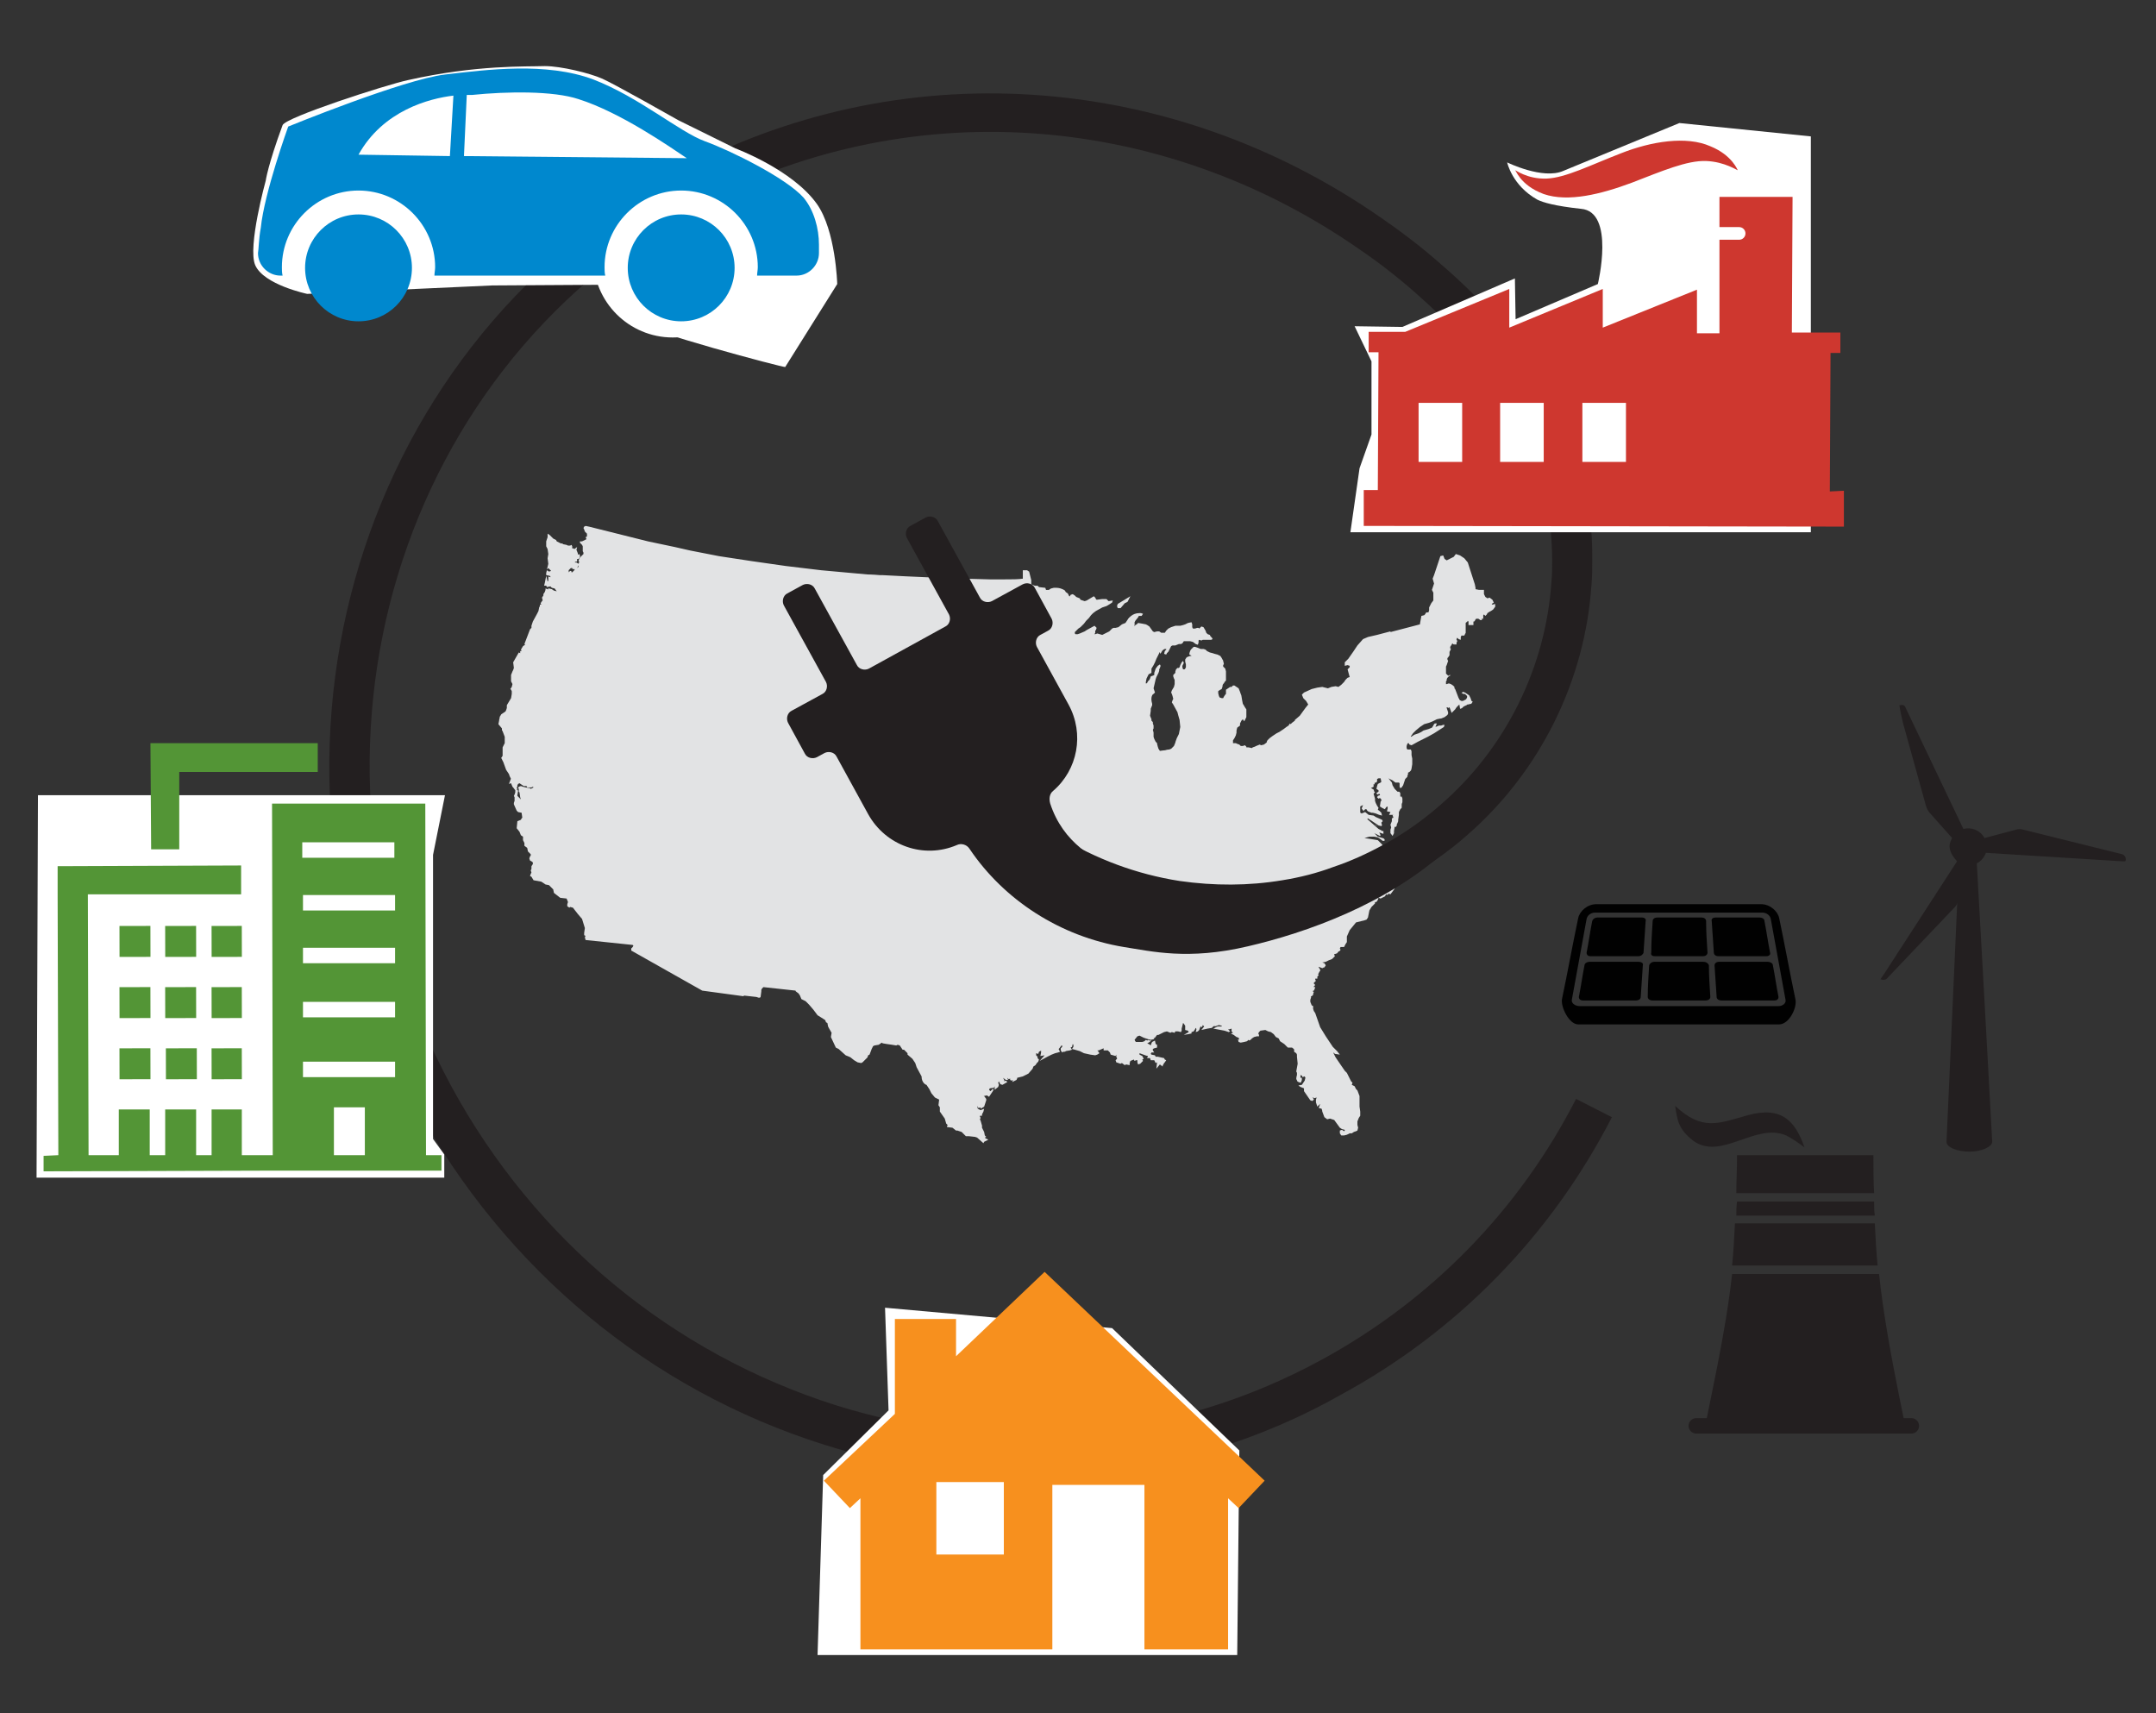
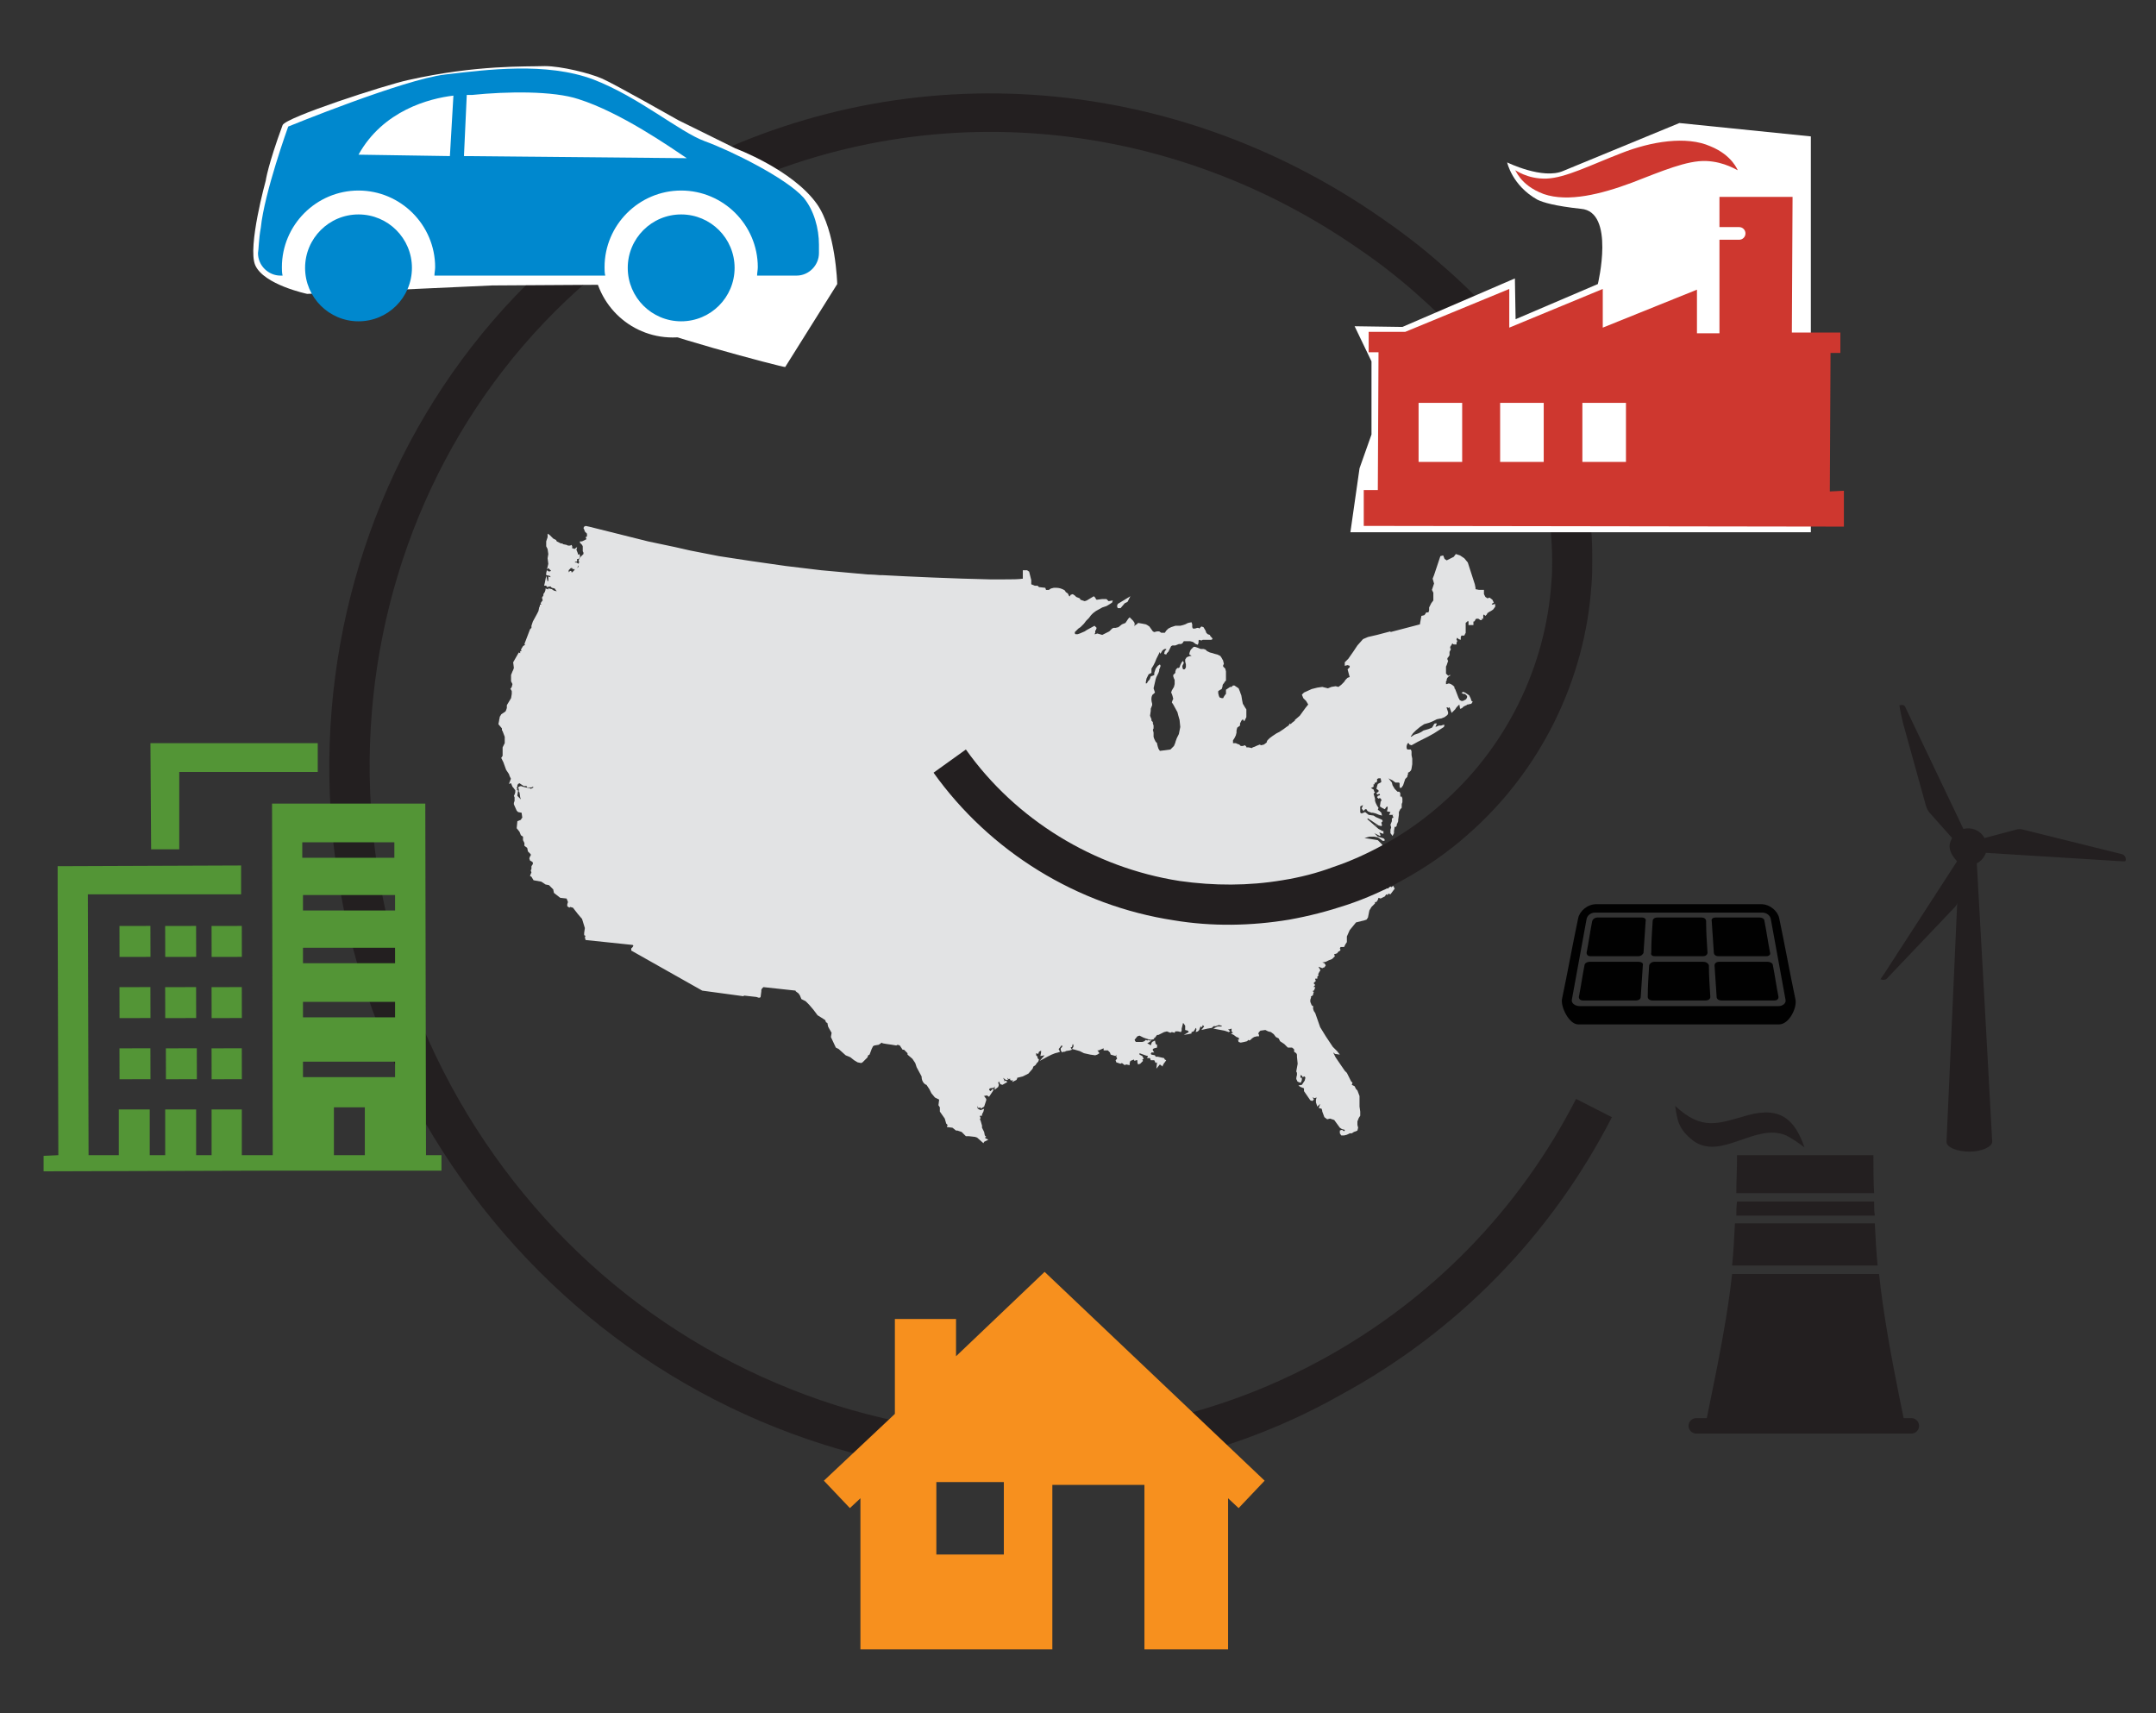
<svg xmlns="http://www.w3.org/2000/svg" version="1.1" x="0px" y="0px" viewBox="0 0 306.7 243.7" style="enable-background:new 0 0 306.7 243.7;" xml:space="preserve">
  <rect x="0" y="0" width="306.7" height="243.7" fill="#333333" stroke="none" />
  <style type="text/css">
	.st0{fill:#E2E3E4;}
	.st1{fill:#231F20;}
	.st2{fill:#010101;}
	.st3{fill:#FFFFFF;}
	.st4{fill:#539536;}
	.st5{fill:#F7901E;}
	.st6{fill:#CE372F;}
	.st7{fill:#0088CE;}
</style>
  <g id="US">
    <g>
-       <path class="st0" d="M160.6,88.2l0.4,0.3l0.2,0.4l0.3-0.6l0.4-0.5l0.1-0.2l0.4,0l0.2-0.3l-0.3-0.1l0,0c-0.1,0-0.1,0-0.2,0    c-1.1,0-1.6,0.8-1.6,0.9L160.6,88.2z" />
      <polygon class="st0" points="159.4,86.5 160,85.8 160.4,85.6 160.8,84.8 159,85.9 159,85.9 158.9,86.2 159,86.5   " />
      <path class="st0" d="M165,106.8L165,106.8l-0.2-0.3l-0.1-0.3l-0.1-0.4l0-0.1l-0.2-0.2l-0.2-0.4l-0.1-0.3l0-0.3l0-0.2l0-0.1    l-0.1-0.4l0.1-0.2l0-0.4l-0.1-0.3l0-0.2l-0.2-0.2l0-0.2l-0.2-0.5l0.1-0.7l0-0.3l0.2-0.5l0-0.2l0,0c-0.3-1,0.1-1.4,0.2-1.4l0.2-0.2    l-0.2-0.6l0.3-1.3l0.1-0.3l0.1-0.2l0.1-0.2l0.1-0.2l0.1-0.3l0-0.2l0.1-0.2l0.1-0.3l-0.1-0.2l-0.3,0.2l-0.3,0.4l-0.1,0.3l-0.1,0.3    l0,0.3l-0.2,0.1l-0.3,0.1l-0.1,0.3l-0.1,0.2l-0.2,0.2l-0.1,0.2l-0.1,0.1l-0.1,0l0-0.2l0.1-0.5l0.2-0.4l0.1-0.2l0.4-0.2l0-0.4    l0-0.2l0.3-0.5l0.2-0.4l0.2-0.5l0.4-0.8l0-0.1l0.1,0L165,93l0.2-0.2l0.1-0.2l0.2-0.2l0.2-0.1l0.2,0l0,0.1l-0.2,0.2l-0.1,0.4    l0.3,0.1l0.1-0.2l0.2-0.2l0.1-0.2l0.1-0.2l0.1-0.2l0.1-0.2l0.2-0.1h0.4l0.5-0.2l0.3,0l0.2-0.1l0.2-0.3l0.2,0l0.4,0h0.3l0.4,0.1    l0.4,0.3l0.3,0.1l0.1-0.3l0-0.3l0.1-0.1l0.3,0.1l0.2-0.1h1.2l0.2-0.1l-0.1-0.2l-0.2-0.2l-0.1-0.2l-0.3-0.1l-0.2-0.2l-0.1-0.3    l-0.3-0.5l-0.3-0.1l-0.2,0.2l-0.1,0.1l-0.1-0.1l-0.2,0l-0.3,0.1l-0.3,0l-0.1-0.2l0-0.4l-0.1-0.3l-0.5,0.1l-0.4,0.2l-0.3,0.1    l-0.4,0.1l-0.7,0l-0.6,0.2l-0.4,0.2l-0.3,0.3l-0.2,0.3l-0.2,0l-0.3,0l-0.3-0.2l-0.3,0l-0.4,0.1l-0.2-0.1l-0.5-0.7l-0.3-0.2    l-0.2-0.1l-0.5-0.1l-0.6-0.1l-0.2,0.2l-0.2,0.1l-0.1,0.2l0-0.5l-0.2-0.3l-0.5-0.5l-0.2,0.2l-0.4,0.6l-0.5,0.2l-0.5,0.4l-0.4,0.1    l-0.3,0l-0.2,0.1l-0.4,0.4l-0.8,0.4l-0.2,0.1l-0.7-0.2l-0.3,0.1h-0.1l0.1-0.2l0-0.3l0.1-0.1l0.1-0.3l-0.3-0.3l-1.1,0.6l-0.3,0.2    l-0.7,0.3l-0.3,0.1c-0.1,0-0.2,0-0.2,0c0,0-0.1,0-0.1,0l-0.1-0.1l0-0.1l0-0.1l0.2-0.2l0.3-0.3l0.3-0.2l0.5-0.5l0.3-0.4l0.4-0.4    l0.3-0.4l0.3-0.3l0.4-0.3l0.9-0.5l0.6-0.2l0.5-0.3l0.3-0.2l0.1-0.3l-0.6,0.1l-0.1-0.1l-0.2-0.2l-0.6,0l-0.8,0.1l-0.1-0.1l-0.1-0.2    l-0.2-0.2l-1,0.6l-0.3,0.1l-0.6-0.2l-0.1-0.2l-0.5-0.2l-0.2-0.2l-0.3-0.2l-0.3,0.1l-0.1,0.2l-0.1,0l-0.2-0.4l-0.3-0.2l-0.1-0.2    l0,0c-0.4-0.3-0.9-0.4-1.2-0.4c-0.2,0-0.4,0-0.4,0l-0.4,0.1l-0.3,0.2l-0.4,0l-0.1-0.3l-0.9-0.1l-0.2-0.2h-0.4l-0.5-0.2l0-0.2    l0-0.4l-0.3-1.2l0,0l-0.3-0.2l-0.6,0l0,1.2c-0.7,0.1-1.5,0.1-2.6,0.1c-0.6,0-1.3,0-2.1,0h0c-4.9-0.1-11.6-0.4-15.2-0.6l-0.4,0    c-1.1-0.1-1.8-0.1-1.8-0.1l-6.6-0.6l-5-0.6l-4.9-0.7l-4.6-0.7l-4.1-0.8l-2.2-0.5l-3.8-0.8l-8.4-2.1l-0.5-0.1l-0.2,0.1l-0.1,0.2    l0.1,0.2l0.1,0.3l0.2,0.2l0.1,0.1l0,0.4l-0.2,0.1l0.1,0.2l0,0.1L82.8,77l-0.3,0l0,0.2l0.3,0.3l0.1,0.2l0,0.2l0,0.3l0,0.2l0.1,0.2    v0.2l-0.5,0.5l-0.2,0.4l0.1,0.3l-0.1,0.1l0,0.4l0,0.1l-0.1,0.1l-0.1,0.1L81.9,81l-0.2,0.1l-0.1,0.1l-0.1,0.1l-0.1,0.1l-0.1,0    c0,0,0-0.1,0-0.1c0,0,0-0.1-0.2-0.1l0,0l-0.1,0.1l-0.1,0.1l0,0l0-0.1l0-0.1l0-0.1l0.1-0.1l0.2-0.2l0.2,0l0.1,0.2l0.1-0.1l0.2,0.2    l0.1-0.1l0.1-0.1l0.1-0.1l0.1-0.2l0.1-0.2l0-0.2L82,80l0,0c0,0,0,0-0.1,0c0,0,0,0,0,0c0,0-0.1,0-0.1,0c0,0,0,0,0,0c0,0,0,0,0,0    l0-0.1l0.1,0h0.1l0.1-0.1l0-0.2l0-0.1l0.1,0l0.1,0l0.1-0.1l0.1-0.2l0-0.2l-0.1-0.2l-0.2,0.1l0-0.2L82,78.2l0.1-0.4l-0.4,0.3    L81.6,78L81.4,78l0-0.3l-0.1-0.2l-0.2,0.1h-0.3l-0.2-0.1l-0.5-0.1L80,77.3l-0.2,0L79.2,77l-0.1-0.2l-0.4-0.2l-0.3-0.3l-0.2-0.2    l-0.3-0.2l0,0.5l-0.1,0.3l-0.1,0.3l0,0.7l0.2,0.4l0.1,0.7l-0.1,0.6l0.1,0.8L77.8,81l0.2-0.2l0.4,0.4l-0.3,0.1l-0.3-0.2l-0.1,0.4    l0,0.3l0.5,0.1l0.1,0.1l0,0.1L78,82L78,82.3l0,0.3l-0.1,0.1l-0.2-0.8l-0.2,1l-0.1,0.4l0.3,0l0.1,0.2l0.5-0.1l0.2,0.2l0.4,0.1    l0.3,0.4l0,0L78.8,84l-0.3-0.2l-0.4-0.1L78,83.7l-0.1,0.2l0-0.1l-0.3-0.1l0,0.2l-0.1,0.3l-0.2,0.3l0,0.2L77.1,85l0.1,0.4l-0.1,0.1    l-0.2,0.3l0.1,0.2l-0.2,0l0,0.2l-0.1,0.2l-0.1,0.5l-0.2,0.4l-0.6,1.1L75.6,89l0,0.3l-0.2,0.2l-0.8,2.1l0.1,0.1l-0.3,0.2l-0.3,0.5    l0.1,0.2l-0.2,0L74,92.9l-0.2-0.1L73,94.2l0.1,0.8L73,95.3l-0.1,0.2l-0.2,0.5l0,0.9l0.2,0.4l-0.1,0.4l-0.2,0.3l0.1,0.1l0.1,0.2    l0,0.4l-0.1,0.6l-0.3,0.5l-0.3,0.5l0,0.4L72,101l-0.1,0.2l-0.3,0.2l-0.3,0.2l0,0c-0.2,0.4-0.3,0.4-0.2,0.4c0,0.1-0.1,0.3-0.1,0.5    l-0.1,0.5l0.5,0.6c0,0.1,0,0.1,0,0.2v0h0c0,0,0,0,0,0l0,0c0,0,0,0.1,0.1,0.2l0.3,0.8l0,0.4l0,0.5l-0.3,0.6l0,1.2l-0.2,0.3l0.3,0.6    l0.4,1.1l0.4,0.6l0.1,0.3l0.2,0.4l0-0.1l-0.3,0.8l0.3-0.1l0.2,0.5L73,112l0.3,0.4l0.3-0.2l-0.1-0.2l0.1-0.1l0-0.2l0.1-0.2l0.2-0.1    l0.6,0.4l0.2,0l0.2,0L75,112l0.6,0l0.2-0.1l0.1,0.1l-0.4,0.2l-0.1-0.1l-0.6-0.1l-0.4-0.1l-0.3-0.1l-0.3,0.1l-0.1,0.2l0.1,0.1    l0,0.1l0,0.3l0.1,0.1l0.1,0.7l0.1,0.3l0,0l-0.2-0.2l-0.3-0.3l0-0.1l0.1-0.6l-0.1-0.2h-0.2l-0.1,0.1l0,0.3l-0.1,0.3l-0.1,0.2    l0.1,0.2l0,0.3l0,0.2l-0.1,0.3l0,0.2l0.4,0.9l0.2,0.2l0.5,0.1l0.1,0.7l-0.1,0.1l-0.1,0.2l-0.5,0.2l-0.1,1l0.4,0.5l0.2,0.5l0.3,0.2    v0.5l0.2,0.4l0,0.4l0.4,0.3l0.1,0.5l0.4,0.4l0,0.2l-0.1,0.1l-0.1,0.3l0.1,0.3l0,0c0.2,0.1,0.4,0.2,0.4,0.3c0,0.1,0,0.2,0,0.2    l-0.2,0.3l0,0.4l-0.1,0.2l0.1,0.3l-0.1,0.2l-0.1,0.3l0.2,0.1l0.3,0.5l1.1,0.2l0.6,0.4l0.5,0.1l0.6,0.6l0.1,0.5l0.9,0.7l0.9,0.1    l0.2,0.5l-0.1,0.3l0,0.3l0.3,0.2l0.1-0.1l0.4,0.1l0.7,0.9l0.6,0.7l0.4,1.3l-0.1,0.7c0,0.3,0,0.3,0,0.3c0,0,0.1,0.1,0.2,0.1    l-0.1,0.2l0.1,0.4l6.7,0.7l0.1,0.1l-0.1,0.2l-0.2,0.2l0,0.3l10.1,5.7l5.9,0.8l0-0.1l1.8,0.2l0.3,0.1l0.2,0l0.1-0.1l0.1-0.8l0-0.2    l0.1-0.2l0.2-0.2l0,0l4.6,0.5l-0.3-0.8l0.3,0.9l0.4,0.3l0.2,0.3l0.2,0.5l0.6,0.3l0.5,0.5l0.6,0.7l0.6,0.8l0.8,0.5l0.3,0.2l0.1,0.3    l0.2,0.1l0.1,0.5l0.1,0.2l0.4,0.7l-0.1,0.6l0.7,1.5l0.4,0.2l1,0.9l0.5,0.2l0.2,0.1l0.5,0.4l0.5,0.3l0.5,0.1l0.2-0.1l0.5-0.5    l0.2-0.2l0.1-0.3l0.2-0.1l0.3-0.8l0.2-0.4l0.2-0.1l0.6-0.1l0.3-0.2l0.1-0.1l0.2,0.1l0.6,0.1l0.7,0.1l0.6,0.1l0.2-0.1l0.3,0.1    l0.2,0.3l0.2,0.3l0.2,0l0.1,0.1l0.4,0.4l0,0.2l0.7,0.6l0.4,0.6l0.2,0.6l0.7,1.3c0,0.9,0.6,1.2,0.7,1.2l0.4,0.6l0.3,0.6l0.5,0.6    l0.6,0.3l-0.1,0.8l0.2,0.3l0,0.6l0.7,1l0.2,0.7l0.2,0.2l-0.1,0.3l0.8,0.1l0.5,0.4l0.2,0l0.3,0.1l0.3,0.1l0.6,0.6l0.4,0l0.9,0.1    l0.3,0.1l0.9,0.8l0.1-0.2l0.6-0.3l-0.4-0.2l-0.1-0.1l0.2-0.1l-0.2-0.2l-0.1-0.5l-0.3-0.6l0-0.3l-0.2-0.7l-0.1-0.2l0.1-0.2    l-0.1-0.2l0-0.1l0.3,0l0-0.2l0.1-0.2l0.1-0.2l0.1-0.4l-0.5,0.2l-0.4-0.2l-0.1-0.4l0.2,0.3l0.3-0.1l0,0.2l0.5-0.3l0.3-0.9l0,0    l0-0.2l-0.3-0.4l-0.1,0l0.5-0.1l0.3,0.2l0.6-0.9l0-0.3l-0.4,0.4l-0.2-0.2l0.1-0.2l0.6-0.1l0,0l0.1-0.2l0,0.5l0.5-0.4l0.1-0.3    l-0.1-0.3l0.1-0.2l0.2,0.4l0.3,0.1l0.7-0.4l-0.2-0.2l-0.3,0.1l0.1-0.1l-0.2-0.4l0.4,0.3l0.3,0l-0.1-0.3l0.2,0.2l0.2-0.1l0,0.2    l0.2,0.1l0.2-0.1l-0.1,0.3l0.6-0.3l0.1-0.2l0-0.1l0.8-0.2l0.8-0.4l0.6-0.7l0.1-0.3l0.3-0.2l0.2-0.3l0.2-0.2l0.1-0.3l-0.2-0.2    l0-0.2l-0.2-0.2l0-0.3l0.3,0.1l0.1-0.3c0.1-0.1,0.3-0.1,0.3-0.2c0,0.1,0,0.2,0,0.3l-0.1,0.5l0.6-0.1l-0.7,0.8l1.1-0.6l0.6-0.3    l0.5-0.2l0.4-0.1l0.3-0.1l-0.2-0.4l0.1-0.1l0.3-0.4l0.1,0l0,0.2l-0.2,0.2v0.3l0.2,0.3l0,0c0.1-0.1,0.1-0.1,0.2-0.1    c0.1,0,0.3,0,0.3-0.1l0.6-0.1l0.3-0.1l-0.2-0.3l0.2-0.1l0.1-0.4l0.1,0.1l0,0.3l-0.2,0.3l0.4,0.1l0.7,0.2l0.6,0.3l0.9,0.2l0.7,0.1    l0.3-0.1l0.3-0.2l-0.2-0.3l-0.1-0.1l0.2,0l0.7-0.3l0,0.3l0.6,0l0.3,0.3l0.1,0.3l0.7,0.2l0.1-0.2l0,0.3l0.1,0.2l0,0.1l-0.2,0.2    l0.1,0.3l0.6,0.2l0.2-0.1l0.4,0.3l0.2-0.1l0.5,0.1l0-0.3l0.1-0.3l0.5-0.2l0.1,0.2l0.2-0.1l0.2,0l0,0.3l0.1,0.3l0.3-0.1l0.4-0.4    l-0.1-0.2l0.2-0.1l-0.2-0.4l-0.4-0.2l0-0.2c0.8,0.3,1.1,0.4,1.2,0.4c0,0.1,0,0.1-0.1,0.2l0,0.1l0.4,0l0.1,0.3h0.5l0.2,0.4l0.2-0.1    l-0.1,0.9l0.5-0.6l0.4,0.3l0-0.1c0-0.1,0.1-0.2,0.1-0.2c0,0,0.1-0.2,0.1-0.2l0.1-0.1l0.2-0.3l-0.2-0.1l-0.1-0.2l-0.9-0.2l-0.3,0    l-0.1-0.2l-0.5-0.1l-0.1-0.1l0,0l0.1-0.2l0.4,0l-0.2-0.3l0-0.2l0.2-0.1l0.4-0.1l0-0.4l-0.2-0.1l-0.1-0.5l-0.4,0.2l-0.1,0.2    l-0.1,0.3l-0.1-0.1l-0.2-0.1c-0.1-0.1-0.1-0.1-0.2-0.1c0,0,0.1-0.1,0.2-0.1l0.4-0.3l-0.3,0l-0.1-0.1l-0.2,0.1l-0.2-0.1l-0.2,0.2    l-0.3,0.1l-0.9,0l-0.1-0.1l-0.1-0.2l0.4-0.5l0.3-0.1l0.6,0.3l0.3,0.1l0.3,0.1l0.4,0.1l0.5-0.1l-0.1-0.1l0.2-0.1l0.3-0.4l0.2,0    l0.8-0.4l0.4-0.1l0.5,0.2l0.2-0.1l0.4,0.1l0.1-0.2l0,0l0,0l0.4,0l0.4,0.1l0.1-0.2l0-0.3l0.1-0.4l0.1-0.4l0.1,0.1l0.2,0.3l0,0.3    l0,0.3l0.4,0.1l0.1,0.2l-0.7,0.4l0.6-0.1l0.5-0.1l0-0.2l0.3-0.1l0.2-0.3l0.1-0.2c0,0,0.1,0.1,0.1,0.2l-0.1,0.4l0.3-0.1l0.2-0.2    l0.1-0.3l0.1-0.2l0.2,0.1l0.1-0.3l0.2,0.2l-0.4,0.5l0.9-0.2l0.6-0.1l0.2-0.2l0.2-0.1l0,0.1l0.3-0.1l0.3-0.1l0.4,0.1l0,0.1l-0.2,0    l-0.4,0l-0.6,0.3l1.6,0.3l0.6,0.2l0.2-0.1l-0.2-0.2l-0.1-0.1l0.2,0l0.3-0.1l0,0.1l0,0.3l0.2,0.2l-0.3,0.1l0.4,0.2l0.4,0.3l0.3,0.1    l0.1,0.3l-0.2-0.1l0.1,0.4l0.3,0.1l0.5-0.1l0.4-0.1l0.1-0.1l0.1-0.1l0.1,0.1l0.2-0.1l0.2-0.2l0.3-0.2l0.4-0.1l0.3,0l0-0.2    l-0.1-0.2l0.1-0.2l0.2-0.2l0.7-0.1l0.4,0.2l0.4,0.1l0.4,0.3l0.3,0.4l0.4,0.2l0.2,0.4l0.6,0.4l0.3,0.3l0.2,0.2l0.6,0    c0.1,0.1,0.3,0.2,0.3,0.3c0,0,0,0.1,0,0.3l0,0l0.3,0.2l0.1,0.2l0,0.3l0.1,1l-0.2,1.1l0,0l0.1,0.2c0,0.2,0,0.3,0,0.3    c0,0-0.1,0.3-0.1,0.6l0,0l0,0c0.1,0.1,0.1,0.1,0.1,0.2c0,0,0,0.1,0.2,0.2l0,0l0.3,0.1l0.1-0.1l0.1-0.3l0-0.3h-0.2l0-0.2l0-0.2    l0.2,0.1l0.1,0.2l0.3-0.1l0.1,0.2l-0.1,0.4l-0.4,0.6l-0.5,0.1l0.3,0.2l0.5,0.2l0,0.4l0.9,1.3l0,0l0.3,0.1l0.2-0.2l0,0    c0-0.1-0.1-0.2-0.2-0.3c0.1,0,0.3,0.1,0.3,0.1l0,0l0.3-0.1l-0.1,0.3v0.4l0.2,0.6l0.4-0.4l-0.2,0.6l0,0c0.1,0,0.3,0.1,0.4,0.1    c0,0,0.1,0.2,0.1,0.4l0.3,0.8l0.4,0.3l0.4-0.1l0.6,0.2l0.8,1.1l0.3,0.2l0.4,0.1l0,0.1l-0.1,0.1l-0.3-0.2l-0.3,0.1l0,0.4l0.2,0.3    h0.4l0.4-0.1l0.4-0.2h0.3l0.3-0.2l0.3-0.1l0.2-0.1l0.1-0.4l-0.1-0.4v-0.5l0.2-0.5l0.2-0.3l0-0.6l-0.1-0.7v-1.5l-0.3-0.8l-0.2-0.2    l-0.2-0.4l-0.4-0.2l0.1-0.3l-0.2-0.2l-0.6-1.2l-0.3-0.3l-1.3-1.9l-0.3-0.6l0-0.1l0.2,0.2l0.7,0.1l-0.4-0.5l-0.6-0.6l-1-1.5    l-0.8-1.3l-0.7-2l-0.2-0.3l-0.1-0.3v-0.4l-0.2-0.1l-0.2-0.5l0-0.3l0.1-0.3l0-0.2c0.1,0,0.1,0,0.2-0.1h0c0,0,0,0,0.1-0.1v0    c0-0.1,0-0.2,0.1-0.4l0,0l0,0c-0.1-0.1-0.1-0.1-0.2-0.1c0,0,0.1-0.1,0.2-0.1l0.1-0.2l0.1-0.3l-0.2,0l0-0.1l0.2-0.2l-0.2-0.2l0-0.1    l0.3-0.3l0,0c-0.1-0.1-0.1-0.2-0.1-0.2c0,0,0,0,0-0.1l0.3,0l0-0.3c0.1-0.1,0.2-0.2,0.2-0.2l0,0l0,0l0.1,0l-0.1,0l0,0h0    c0,0-0.1-0.1-0.1-0.1l0.1-0.2l0.1-0.2l0.1-0.1l0-0.2l-0.2-0.3l0-0.1l0.2,0.1c0.1,0,0.2,0.1,0.3,0.1l0,0h0c0,0,0.1,0,0.2-0.1    c0,0,0.1,0,0.1,0c0,0,0,0,0.2-0.3l0,0l-0.2-0.3l-0.3-0.1l0.5-0.1l0.4-0.2l0.5-0.2l0.3-0.3l0.1-0.1l-0.1-0.2l0-0.1h0.1l0.3-0.1l0,0    c0.1-0.1,0.2-0.3,0.3-0.3c0,0,0.1,0,0.2-0.2l0,0l-0.1-0.2l0.1-0.2h0.5l0.2-0.4l0.2-0.3l0-0.8l0.4-0.9l0.9-1.1l1.2-0.3l0.3-0.1    l0.2-0.3l0.1-0.5l0.1-0.5l0.3-0.5l0.5-0.5l0-0.2h0.2l0.2-0.3l0.1-0.3l0.3,0.1l0.6-0.3l0.2-0.3l0.2,0.1l0.1-0.2l0.3,0.1l0.6-0.8    l-0.2-0.4l-0.3,0.2l-0.2-0.4l-0.2,0.6l-0.2-0.1l-0.3,0.2l-0.5,0l-0.3-0.3l0.6,0.3l0.2-0.1l0.1-0.2c0.1-0.1,0.1-0.2,0.2-0.2l0,0    l0,0c0,0,0,0-0.1-0.1l0-0.1l0.1-0.1l0.2-0.2l0-0.3l-1.3-0.2l-0.2-0.1l0.8,0l0.2,0l0-0.3l0,0l0.1,0.2l0.3,0.1l0.1-0.1l0.2,0.1    l0.4,0.1l0.3,0l0.2-0.2l0.2-0.3l0.1-0.2l0.1-0.3h0.1l0.1-0.1l0.2-0.2v0c0-0.1,0-0.2,0-0.3c0,0,0,0,0-0.3l0,0l-0.3-0.4l-0.2,0l0,0    c0,0-0.1,0.1-0.1,0.1c0,0-0.1,0-0.2,0.1l0,0l0,0.2c0,0.4,0,0.4,0,0.4c0,0,0,0.1,0,0.1l-0.2,0.1c0,0,0-0.1,0-0.1v-0.2    c0,0,0-0.3,0-0.3l-0.1-0.4l-0.1,0c-0.1,0-0.2,0.1-0.3,0.1l0,0c0,0,0,0-0.2,0.3l-0.2-0.1l-0.3,0.1l-0.5,0.1l-0.1-0.1l-0.3-0.5    l0.1-0.2l0.1,0.2l0.5,0.5l0.3-0.1l0.3-0.2l0,0c0-0.1,0-0.1,0-0.2c0.1,0,0.3,0,0.3,0l0,0l0,0c0.1,0,0.2-0.1,0.2-0.1h0    c0,0,0,0,0.1-0.2l0,0l0,0c-0.1-0.1-0.1-0.1-0.2-0.2c0.1,0,0.2,0.1,0.2,0.1l0.4,0.1l0.4,0.1l-0.1-0.3l-0.3-0.5l-0.3-0.2l-0.1-0.3    l0.2,0.1l0.1-0.1l0.1-0.1l-0.5-1l-0.1-0.1l-0.3,0l-0.4,0l-0.1,0.3l-0.5,0.1l-0.1-0.2l-0.6-0.6l-1.2-0.2l-0.7-0.1l0.7-0.2l0.7,0    l0.5,0.1l0.3,0.2l0.4,0.3l0.2,0l0.1-0.1l-0.1-0.2l-0.2-0.1l-0.7-0.2l-0.5-0.5l0.8,0.4l0.1-0.1l-0.2-0.4l0.6,0.2l0-0.4l-0.2,0    l-0.1-0.1l-0.4-0.2l-1.6-1.4l0.1-0.1l0.9,0.6l0.6,0.4l0.4,0.1l0.1-0.1l-0.1-0.4l0.1-0.1l0.1-0.1l-0.1-0.2l-0.9-0.4l-0.3-0.2    l-0.7-0.1l-0.5-0.4l-0.5,0.2l0,0c-0.2-0.1-0.2-0.1-0.2-0.2c0,0,0-0.3,0-0.3v-0.5l0.4-0.2l0.2-0.3l0.1-0.4l-0.1,0.4l-0.2,0.3    l-0.2,0.5l0.3,0.4l0-0.1c0.1-0.1,0.2-0.2,0.2-0.2c0,0,0.1,0,0.2,0c0,0.1,0.1,0.2,0.2,0.3l0,0l0.5,0.2l0.2,0l0.4,0.1l0.5,0.2    l0.4,0.1l-0.1-0.4l-0.2-0.2c0,0-0.2-0.2-0.3-0.2c0,0,0,0,0,0l0.1-0.3l-0.2-0.3l-0.2-0.4l-0.1-0.3l0-0.3l-0.2-0.7l0.2-0.2l-0.1-0.1    l-0.1-0.3l0,0c-0.2-0.1-0.3-0.2-0.4-0.2c0,0,0,0,0,0l0.2-0.1l0.2-0.1l0-0.2l0-0.2l0.1,0.1l0.1-0.3l0.2,0l0.1-0.2l0-0.3l0.2-0.1    l0.3,0l0.1,0.5l-0.1,0.1l-0.4,0.2l-0.1,0.3l-0.1,0.4l0.3,0.2l0,0.1l0,0.1l-0.3,0.2l0,0c0.1,0.2,0.1,0.2,0.2,0.2l0,0    c0,0,0.2-0.1,0.2-0.1c0.1,0.1,0.1,0.1,0.1,0.1c0,0,0,0.1,0,0.1l-0.3,0.1l-0.1,0.2l0.2,0.2l0.2-0.1l0.2,0.2l0,0.2l-0.1,0.1    l-0.1,0.7l0.3,0.2l0.4,0.2l0.2-0.3l0.2-0.1l0,0.3l-0.1,0.4l0.5,0.1l-0.2,0.4l0.4,0l0.2,0l-0.1,0.1l0.1,0.2v0.1l-0.2,0.1l0,0.4    l-0.2,0.5l0.1,0.4l-0.1,0.3l0,0.5l0,0c0.3,0.4,0.3,0.4,0.3,0.4c0,0,0,0,0.2-0.4l0,0l0-0.3l0.1-0.6h0.2l0.1-0.2l0,0    c0-0.1,0-0.3,0.1-0.3c0,0,0-0.1,0.1-0.3c0-0.1,0-0.2,0-0.2c0,0,0,0,0.1-0.7l0-0.4l0.2-0.4l0.2-0.2l0-0.3c0-0.1,0-0.2,0-0.2    c0,0,0-0.1,0.1-0.3l0,0l0,0c0-0.1,0-0.3,0-0.4v-0.1l0,0c0,0,0-0.1-0.1-0.3l0,0h-0.2l0-0.1l0-0.3l0,0c0-0.1,0-0.2-0.1-0.2    c0-0.1,0-0.1-0.3-0.1l-0.4-0.4l-0.3-0.5l-0.1-0.4l-0.4-0.5l-0.1-0.1l0.6,0.3l0.4,0.3l0.2,0h0.3l0.1,0.1l0,0.2l0,0.3l0.1,0.2l0,0    c0.2-0.1,0.2-0.1,0.2-0.1c0,0,0.1-0.2,0.2-0.3c0,0,0,0,0.1-0.3l0.1-0.3l0.1-0.3l0.3-0.3l0-0.1l0.1-0.3l0-0.2l0.2-0.1l0,0    c0.2-0.2,0.2-0.2,0.2-0.2c0,0,0.1-0.2,0.1-0.3l0.1-0.6l0,0l0-0.4l0-0.4l-0.1-0.5c0-0.2,0-0.4,0-0.5c0,0,0-0.1-0.1-0.3l0,0l0,0    c-0.1,0-0.2,0-0.2,0l0,0h0c0,0-0.2,0-0.3,0l-0.1-0.2l0-0.3l0.1-0.3l0.1-0.1l0.1,0l0.1,0.2l0.3,0.1l0.9-0.5l1.4-0.7l0.9-0.5    l1.4-0.9l0.1-0.3l-0.2,0l-0.3,0.1l-0.3,0l-0.5,0.2l0.2-0.5l-0.1,0c0,0-0.1,0-0.2,0c0,0-0.2,0.2-0.2,0.3l-0.2,0.3l-0.5,0.2    l-0.7,0.2l-0.3,0.2l-0.4,0.2l-0.6,0.2l-0.3,0.2l-0.2,0.1l0-0.1l0.1-0.1l0.2-0.3l0.4-0.4l0.6-0.5l0.6-0.4l0.7-0.2l0.5-0.2l0.6-0.3    l0.5-0.1l0,0l0.1,0l0,0l0,0l0.5-0.2l0.4-0.3l0.1-0.2l0-0.2l-0.1-0.3l-0.1-0.3c0,0,0-0.1,0-0.1l0.1,0l0.1,0.1l0.2-0.1l0.3,0.8    l0.2-0.2l0.3-0.3l0.2-0.3l0.2-0.2l0.2-0.2l0.1,0.6l0.1,0l0.2-0.1l0.2-0.2l0.2-0.1c0.2-0.1,0.3-0.1,0.3-0.2c0.1,0,0.4-0.2,0.5-0.3    l0,0l0.1-0.3l-0.1-0.3l-0.2-0.4l-0.6-0.4l-0.3-0.1l-0.2,0.2l0.1,0c0.1,0,0.1,0.1,0.2,0.1c0,0,0.1,0,0.1,0c0.1,0,0.1,0,0.1,0    c0,0,0.1,0.1,0.2,0.2l0.1,0.1l0,0.2l-0.1,0.2l-0.1,0.1l-0.2,0.1l-0.2,0.1l-0.2,0l-0.2-0.1c0,0-0.1-0.1-0.1-0.1c0,0,0-0.1-0.1-0.2    l0,0L207,98l-0.1-0.1l0-0.2l-0.2-0.2l-0.3-0.2l-0.3-0.1l-0.3,0.1c-0.1,0-0.1,0-0.1,0c0,0,0,0,0-0.1c0-0.1,0-0.2,0-0.2    c0,0,0-0.1,0-0.1l0.1-0.1l0-0.2l0.1-0.2c0.1-0.1,0.2-0.2,0.2-0.2c0,0,0.1-0.1,0.2-0.1l0,0l0,0c0,0,0-0.1,0-0.1l0,0l0,0    c0,0,0,0-0.1,0l0,0l-0.1,0.1c-0.1,0-0.1,0-0.1,0c0,0-0.1-0.1-0.1-0.1l-0.1-0.1l-0.1-0.1l0-0.2l0-0.2c0,0,0-0.2,0-0.3v-0.3l0.1-0.2    L206,94l-0.1-0.2l0-0.2l0.1-0.1l0.2-0.3l0-0.2l0,0c0-0.1,0-0.1,0-0.2c0,0,0,0,0,0c0,0,0,0,0-0.1c0,0,0.1-0.1,0.1-0.2l0.1-0.2    l-0.1-0.1v-0.2l0.2-0.3l0.1-0.2l0.1,0.1l0.2,0.1l0-0.1l0.2,0.1l0.1-0.1l0-0.2l0.1-0.2l0,0c0-0.1-0.1-0.2-0.1-0.2c0,0,0-0.1,0-0.1    l0.1-0.2l0,0l0.2,0.2l0.3,0.1l0-0.4l0.1-0.2l0.2,0l0.2,0l0.1-0.2c0-0.1,0.1-0.1,0.1-0.2l0,0l0,0c0,0,0,0,0-0.3c0-0.1,0-0.2,0-0.2    c0,0,0-0.1,0-0.3l0-0.3l0-0.3c0,0,0.1-0.1,0.1-0.1c0,0,0.1,0,0.2-0.2l0.1,0.1l0,0.2l0,0.3l0.4,0c0,0,0.1,0,0.2,0    c0.1,0,0.1,0,0.1,0l0,0l0,0c0,0,0-0.1,0-0.1l0-0.2l0-0.2l0.1,0l0.1-0.1l0.1-0.2L210,88l0.3,0l0.3,0.2h0.2l0-0.2l0.2,0l0-0.1    c0-0.1,0-0.2,0-0.2c0,0,0-0.1,0-0.2l0.1-0.1l0.2,0.2l0.2-0.2l0.1-0.2l0.3-0.2l0.2-0.1l0.3-0.2l0.3-0.4v-0.4l-0.4,0.1l-0.1-0.1    l0.3-0.2l-0.2-0.4l-0.4-0.3l-0.3,0.1l-0.3-0.2l-0.2-0.4v-0.6l-0.7,0l-0.5-0.1v-0.2l-0.1-0.5l-1-3.1l-0.5-0.6l-0.6-0.4l-0.6-0.2    l-0.3,0.4l-0.6,0.3l-0.4,0.2l-0.3-0.2l-0.2-0.5l-0.4,0.1l-0.9,2.7l-0.2,0.5l0.2,0.7l-0.3,0.9l0.2,0.4v1.1l-0.3,0.4l-0.3,0.6l0,0.4    l-0.1,0.3h-0.3l-0.2,0.3l-0.1,0.1l-0.4,0.1l-0.2,1.1l0,0.1l-4.2,1.1l0-0.1l-1.9,0.5l-1.3,0.3l-0.7,0.3l-0.8,0.9l-0.6,0.9l-0.7,1    l-0.5,0.5l0,0v0.5l0.4-0.1l0.3,0.1v0.2l-0.3,0.3l0.3,1.1l-0.3,0.1l-0.3,0.3l-0.2,0.3l-0.4,0.4l-0.4,0.3l-0.4-0.1l-0.6,0.1    l-0.5,0.2l-0.8-0.2l-0.7,0.1l-0.8,0.2l-1.1,0.5l-0.3,0.3l0.2,0.5l0.4,0.4l0.3,0.5l-0.4,0.5l-0.8,1.1l-0.7,0.6l0,0.1l-0.4,0.3    l-0.2,0.2l-0.1-0.1l-0.2,0.3l-0.3,0.2l-0.4,0.3l-0.6,0.4l-0.4,0.2l-0.6,0.4l-0.4,0.3l-0.3,0.3l-0.1,0.2l0,0.1l-0.4,0.3l-0.4,0.1    l-0.2-0.1l-0.5,0.2l-0.2,0.1l-0.3,0.1l-0.1,0.1l-0.5-0.1l-0.3,0l0-0.1l-0.2-0.2l-0.3,0.1l-0.3,0l-0.2-0.2l-0.3-0.1l-0.2-0.1    l-0.3,0l-0.1,0l0-0.1l0-0.3l0.2-0.3l0.2-0.4l0.1-0.4l0-0.3l0.1-0.4l0.4-0.3v-0.3l0.2-0.4l0.2-0.2l0.2,0.3l0.1-0.2l0.2-0.4l0-1.1    l-0.2-0.3c-0.1-0.2-0.3-0.5-0.3-0.5c0,0-0.1-0.5-0.1-0.5l-0.1-0.6c0-0.1-0.1-0.3-0.1-0.3c0,0,0,0-0.1-0.3l-0.2-0.5l-0.6-0.4    l-0.2,0l-0.2,0.2l-0.2,0l-0.3,0.2l-0.3,0.2v0.6l-0.1,0.1l-0.2,0.3l-0.1,0.2l-0.2,0l-0.3-0.1l-0.1-0.2l-0.1-0.4l0-0.3l0.3-0.2    l0.2-0.1l0,0c0-0.1,0.1-0.3,0.1-0.3c0,0,0-0.3,0.1-0.4c0.2-0.2,0.2-0.3,0.2-0.3c0,0,0.1-0.1,0.2-0.2l0,0l0-0.9c0-0.2,0-0.4,0-0.4    c0,0-0.1-0.4-0.1-0.4l0,0c-0.2-0.2-0.3-0.3-0.3-0.3c0,0,0-0.1,0-0.1c0,0,0-0.1,0-0.1c0,0,0.1-0.1,0.1-0.2C174,94,174,94,174,94    c0,0,0-0.1-0.1-0.2l-0.1-0.2l-0.2-0.3l-0.4-0.2l-0.4-0.1l-0.3-0.1l-0.4-0.1l-0.4-0.2l-0.2-0.2l-0.3-0.1l-0.4,0l-0.5-0.2l-0.3-0.1    l-0.2,0l-0.4,0.4l-0.1,0.2l-0.1,0.3l0,0.2l0.2,0.1l0.1,0.1l0,0l-0.2,0l-0.3,0.1l-0.2,0.1l-0.2,0.3l0,0.3l0.1,0.4l0,0.4l-0.1,0.2    l-0.1,0.1c0,0-0.1,0-0.1,0c0,0,0,0,0,0c0,0,0,0-0.1,0l-0.1-0.3l0-0.2l0.1-0.2l0.1-0.2l-0.1-0.3l-0.2,0.2l-0.1,0.2l-0.1,0.2    l-0.1,0.3l-0.1,0.1l-0.2,0l-0.2,0.2l-0.1,0.3l0,0.2l-0.3,0.3l0,0.2l0.1,0.3l0.1,0.2l0,0.4l0,0.2l-0.1,0.4l-0.3,0.5l-0.1,0.3    l0.1,0.2l0.1,0.3l0.1,0.4l-0.1,0.2l-0.1,0.3l0.2,0.3l0.6,1.1l0.1,0.4l0.2,0.7l0.1,1l-0.2,1l-0.3,0.6c-0.2,0.5-0.2,0.6-0.2,0.6    c0,0-0.1,0.3-0.2,0.5l-0.5,0.5" />
-       <polyline class="st0" points="166.7,106.5 166.6,106.6 166.5,106.7 166.2,106.9 166,107 165.7,107.1 165.4,107.1 165.2,107     165.1,106.9   " />
      <polygon class="st0" points="207.3,99.7 206.8,100.5 207.8,100 207.8,99.7 207.5,99.6   " />
      <polygon class="st0" points="208.8,99.8 208.5,100.1 208.8,100.2 209.3,100.1 209.5,99.8 208.9,99.4   " />
      <polygon class="st0" points="195.7,117.4 196,117.5 195.6,117.3   " />
    </g>
  </g>
  <g id="Layer_1">
    <g id="Layer_2_1_">
	</g>
    <g id="Layer_1_1_">
	</g>
    <g id="icons">
	</g>
    <g id="Ecology_Icons">
	</g>
    <g id="Layer_5">
	</g>
    <g>
-       <path class="st1" d="M256.8,164.3c3.2,0,6.5,0,9.7,0c0,1.9,0,3.7,0.1,5.4H247c0-1.7,0.1-3.4,0.1-5.4    C250.3,164.3,253.5,164.3,256.8,164.3L256.8,164.3z" />
+       <path class="st1" d="M256.8,164.3c3.2,0,6.5,0,9.7,0c0,1.9,0,3.7,0.1,5.4H247c0-1.7,0.1-3.4,0.1-5.4    L256.8,164.3z" />
      <path class="st1" d="M248.7,158.6c-4.3,1.2-6.5,2.3-10.4-1.3c0.3,2.1,0.5,3.3,2.5,4.9c4,3,8.9-2.6,13.3-0.7c0.6,0.3,2,1.2,2.6,1.7    C255.4,159.5,253.5,157.3,248.7,158.6L248.7,158.6z" />
      <path class="st1" d="M242.8,201.7c1.9-9.2,3-15,3.6-20.5h20.9c0.6,5.5,1.6,11.3,3.5,20.5h1.1l0,0c0.6,0,1.1,0.5,1.1,1.1l0,0    c0,0.6-0.5,1.1-1.1,1.1h-30.6c-0.6,0-1.1-0.5-1.1-1.1l0,0c0-0.6,0.5-1.1,1.1-1.1H242.8L242.8,201.7z" />
      <path class="st1" d="M266.6,170.9c0,0.7,0,1.3,0.1,2H247c0-0.6,0-1.3,0.1-2H266.6L266.6,170.9z" />
      <path class="st1" d="M266.7,174c0.1,2.1,0.2,4,0.4,6h-20.7c0.2-2,0.3-3.9,0.4-6H266.7z" />
    </g>
    <path class="st2" d="M242.3,136.8h-7c-0.3,0-0.6,0.2-0.7,0.5c-0.1,1.5-0.2,3-0.2,4.5c0,0.3,0.3,0.5,0.7,0.5h7.5   c0.4,0,0.7-0.2,0.7-0.5c-0.1-1.5-0.2-3-0.2-4.5C243,137,242.7,136.8,242.3,136.8z M233.1,136.8h-7c-0.3,0-0.7,0.2-0.7,0.5   c-0.3,1.5-0.5,3-0.8,4.5c0,0.3,0.2,0.5,0.6,0.5h7.5c0.4,0,0.7-0.2,0.7-0.5c0.1-1.5,0.2-3,0.3-4.5   C233.8,137,233.5,136.8,233.1,136.8z M235.4,136h6.9c0.3,0,0.6-0.2,0.6-0.5c-0.1-1.5-0.2-3-0.2-4.5c0-0.3-0.3-0.5-0.6-0.5h-6.4   c-0.3,0-0.6,0.2-0.6,0.5c-0.1,1.5-0.2,3-0.2,4.5C234.8,135.8,235,136,235.4,136z M233.6,130.5h-6.4c-0.3,0-0.6,0.2-0.7,0.5   c-0.3,1.5-0.5,3-0.8,4.5c0,0.3,0.2,0.5,0.5,0.5c2.3,0,4.6,0,6.9,0c0.3,0,0.6-0.2,0.7-0.5c0.1-1.5,0.2-3,0.3-4.5   C234.2,130.7,233.9,130.5,233.6,130.5z M253.1,145.7c1.4,0,2.6-2.4,2.3-3.6c-0.8-3.8-1.5-7.7-2.3-11.5c-0.2-1-1.3-2-2.6-2h-23.4   c-1.3,0-2.4,1-2.6,2c-0.8,3.8-1.5,7.7-2.3,11.5c-0.2,1.1,1,3.6,2.3,3.6H253.1z M253,143.1h-28.3c-0.6,0-1.2-0.4-1.1-0.9   c0.7-3.8,1.4-7.7,2.1-11.5c0.1-0.5,0.6-0.9,1.2-0.9h23.8c0.6,0,1.1,0.4,1.2,0.9c0.7,3.8,1.4,7.7,2.1,11.5   C254.1,142.7,253.6,143.1,253,143.1z M244.4,136h6.9c0.3,0,0.6-0.2,0.5-0.5c-0.3-1.5-0.5-3-0.8-4.5c0-0.3-0.3-0.5-0.7-0.5H244   c-0.3,0-0.6,0.2-0.5,0.5c0.1,1.5,0.2,3,0.3,4.5C243.8,135.8,244.1,136,244.4,136z M252.2,137.3c0-0.3-0.4-0.5-0.7-0.5h-7   c-0.3,0-0.6,0.2-0.6,0.5c0.1,1.5,0.2,3,0.3,4.5c0,0.3,0.3,0.5,0.7,0.5h7.5c0.4,0,0.6-0.2,0.6-0.5   C252.7,140.3,252.5,138.8,252.2,137.3z" />
    <g>
      <path class="st1" d="M277.7,119.2l-3.2-3.6c-0.2-0.2-0.4-0.6-0.5-0.9l-3.3-11.9c-0.1-0.4-0.5-2.2-0.5-2.5h0.1    c0.3-0.1,0.6,0,0.7,0.2l8.3,17.4c1.2-0.3,2.4,0.2,3,1.3l4.5-1.2c0.3-0.1,0.7-0.1,1,0l14.1,3.5c0.3,0.1,0.5,0.4,0.5,0.7v0.1    c0,0.3-0.3,0.2-0.6,0.2l-19.3-1.2c-0.2,0.6-0.7,1.2-1.3,1.5c-0.3,0.1-0.6,0.2-1,0.2l-1.6,5.1c-0.1,0.3-0.3,0.7-0.5,0.9l-9.7,10.2    c-0.2,0.2-0.6,0.2-0.8,0.1h-0.1c0,0,0.3-0.5,0.6-0.9l10.3-15.9C276.7,120.7,277.5,119.6,277.7,119.2z" />
      <path class="st1" d="M278.7,121.7c0,0,0,0.1,0,0.5c-0.2,4.7-1.8,40.1-1.8,40.2c0,0.8,1.5,1.4,3.3,1.4c1.7,0,3.2-0.7,3.2-1.4    c0-0.2-1.9-34.7-2.2-39.8c0-0.5,0-1.3,0-1.3L278.7,121.7z" />
    </g>
    <g>
      <path class="st1" d="M146.2,210c-9.6,0-19.3-1.5-28.9-4.5c-24.8-7.8-45.4-24.9-58.1-48.1c-26.1-48-9.5-107.5,37-132.8    c31.5-17.1,70-14.7,100.3,6.4c2.9,2,5.8,4.2,8.5,6.6c2.7,2.3,5.2,4.8,7.7,7.4l0,0l0.1,0.1l0,0c1.1,1.2,2.1,2.4,3,3.5    c0,0,0,0,0.1,0.1l0.1,0.1l0.1,0.1c1.5,2,2.9,4.2,4.1,6.4c0.9,1.7,1.7,3.4,2.5,5.2c0.7,1.7,1.3,3.5,1.8,5.3c0.4,1.5,0.8,3,1.1,4.5    s0.5,3,0.7,4.6s0.2,3.3,0.2,4.9c0,1.1,0,2.2-0.1,3.3c-0.9,13.7-7.3,26.6-17.6,35.6c-2.8,2.5-6,4.7-9.3,6.5    c-2.5,1.4-5.2,2.6-7.9,3.5c-2.7,0.9-5.4,1.6-8.2,2.1c-5.4,0.9-11,1-16.4,0.1c-13.8-2.1-26.2-9.8-34.2-21l4.6-3.3    c7.1,10,18.2,16.8,30.4,18.7c4.9,0.7,9.8,0.7,14.6-0.1c2.5-0.4,4.9-1,7.3-1.9c2.4-0.8,4.8-1.9,7-3.1c3-1.6,5.8-3.6,8.3-5.8    c9.2-8,14.9-19.5,15.7-31.7c0.1-1,0.1-2,0.1-3c0-1.5-0.1-2.9-0.2-4.4c-0.1-1.4-0.3-2.7-0.6-4.1c-0.3-1.3-0.6-2.7-1-4    c-0.4-1.6-1-3.1-1.6-4.7c-0.6-1.6-1.4-3.1-2.2-4.6c-1.1-2-2.3-3.9-3.7-5.7c-0.9-1.2-1.9-2.4-3-3.6l0,0l0,0c-2.3-2.5-4.7-4.8-7.2-7    s-5.2-4.3-8-6.2c-28.5-19.8-64.7-22.1-94.4-6c-43.7,23.8-59.2,79.9-34.7,125.1c11.9,21.9,31.4,38,54.8,45.4    c23.4,7.3,47.9,5,69-6.5c15.6-8.5,28.1-21.3,36.2-37.1l5.1,2.6c-8.7,16.9-22,30.5-38.6,39.5C176.9,206.2,161.6,210,146.2,210z" />
    </g>
-     <path class="st1" d="M201.4,118.6c-24.2,11.8-34.6,8.1-41.4,5.5c-4.4-1.7-8.8-4.3-10.6-9.8c-0.2-0.7-0.1-1.4,0.4-1.8   c3.5-3,4.5-8.1,2.2-12.3l-4.5-8.2c-0.3-0.6-0.1-1.4,0.5-1.7l1.1-0.6c0.6-0.3,0.8-1.1,0.5-1.7l-2.4-4.4c-0.3-0.6-1.1-0.8-1.7-0.5   l-4.4,2.4c-0.6,0.3-1.4,0.1-1.7-0.5l-6-10.9c-0.3-0.6-1.1-0.8-1.7-0.5l-2.2,1.2c-0.6,0.3-0.8,1.1-0.5,1.7l6,10.9   c0.3,0.6,0.1,1.4-0.5,1.7l-10.9,6c-0.6,0.3-1.4,0.1-1.7-0.5l-6-10.9c-0.3-0.6-1.1-0.8-1.7-0.5l-2.2,1.2c-0.6,0.3-0.8,1.1-0.5,1.7   l6,10.9c0.3,0.6,0.1,1.4-0.5,1.7l-4.4,2.4c-0.6,0.3-0.8,1.1-0.5,1.7l2.4,4.4c0.3,0.6,1.1,0.8,1.7,0.5l1.1-0.6   c0.6-0.3,1.4-0.1,1.7,0.5l4.5,8.2c2.5,4.5,7.9,6.4,12.6,4.4c0.6-0.3,1.4-0.1,1.8,0.5c4.9,7.3,12.9,12.5,22,14   c3.9,0.6,9.1,1.9,17.6-0.1c8.2-1.9,19.9-6,28.4-13.8" />
    <g>
-       <polygon class="st3" points="5.2,167.5 63.2,167.5 63.2,164.2 61.6,162 61.6,121.6 63.3,113.1 5.4,113.1   " />
      <g>
        <rect x="30.1" y="131.7" transform="matrix(1 -2.175479e-03 2.175479e-03 1 -0.291 7.047648e-02)" class="st4" width="4.3" height="4.4" />
        <rect x="23.5" y="131.7" transform="matrix(1 -2.175479e-03 2.175479e-03 1 -0.291 5.622688e-02)" class="st4" width="4.4" height="4.4" />
        <rect x="17" y="131.7" transform="matrix(1 -2.175479e-03 2.175479e-03 1 -0.291 4.208626e-02)" class="st4" width="4.4" height="4.4" />
        <rect x="30.1" y="140.4" transform="matrix(1 -2.175479e-03 2.175479e-03 1 -0.31 7.049691e-02)" class="st4" width="4.3" height="4.4" />
        <rect x="23.5" y="140.4" transform="matrix(1 -2.175479e-03 2.175479e-03 1 -0.31 5.624752e-02)" class="st4" width="4.4" height="4.4" />
        <rect x="17" y="140.4" transform="matrix(1 -2.175479e-03 2.175479e-03 1 -0.31 4.210669e-02)" class="st4" width="4.4" height="4.4" />
        <rect x="30.1" y="149.1" transform="matrix(1 -2.175479e-03 2.175479e-03 1 -0.329 7.051755e-02)" class="st4" width="4.3" height="4.4" />
        <rect x="23.6" y="149.1" transform="matrix(1 -2.175479e-03 2.175479e-03 1 -0.329 5.648550e-02)" class="st4" width="4.4" height="4.4" />
        <rect x="17" y="149.1" transform="matrix(1 -2.175479e-03 2.175479e-03 1 -0.329 4.212734e-02)" class="st4" width="4.4" height="4.4" />
        <path class="st4" d="M6.2,164.4v2.2l32.6-0.1h21.8h2.2v-2.2h-2.2l-0.1-50H38.7l0.1,50h-4.4v-6.5h-4.3v6.5h-2.2v-6.5h-4.4v6.5     h-2.2v-6.5h-4.4v6.5h-4.3l-0.1-37.1h21.8v-4.1l-26.1,0.1v2v2l0.1,37.1L6.2,164.4z M56.1,122H43v-2.2h13.1V122z M56.2,129.5H43.1     v-2.2h13.1L56.2,129.5z M56.2,137H43.1v-2.2h13.1L56.2,137z M56.2,144.7H43.1v-2.2h13.1L56.2,144.7z M56.2,153.2H43.1V151h13.1     L56.2,153.2z M47.5,164.3v-6.8h4.4v6.8H47.5z" />
        <polygon class="st4" points="25.5,120.8 21.5,120.8 21.4,105.7 45.2,105.7 45.2,109.8 25.5,109.8    " />
      </g>
    </g>
    <g>
-       <polygon class="st3" points="116.3,235.4 176,235.4 176.3,206.3 158.2,188.9 125.9,186 126.4,200.6 117.1,209.8   " />
      <path class="st5" d="M117.2,210.6l3.7,3.9l1.5-1.4v21.5h27.3v-23.4h13.1v23.4h11.9v-21.5l1.5,1.4l3.7-3.9l-31.3-29.7l-12.6,12    v-5.3h-8.7v13.5L117.2,210.6z M133.2,210.8h9.6v10.3h-9.6V210.8z" />
    </g>
    <g>
      <path class="st3" d="M257.6,75.7h-65.5l1.3-9.1l1.7-4.8V51.4l-2.4-5l6.8,0.1l16-6.9l0.1,5.8l11.7-5c0,0,2.5-10.3-2.4-10.7    c-3.7-0.4-5.4-0.9-6.2-1.3c-3.6-2-4.3-5.3-4.3-5.3s5.1,2.5,8,1.2c2.9-1.2,16.5-6.8,16.5-6.8l18.7,1.9L257.6,75.7L257.6,75.7z" />
      <g>
        <path class="st6" d="M260.3,69.9l0.1-19.7h1.4v-2.9h-6.9L255,28h-10.4v4.3h2.8c0.5,0,0.9,0.4,0.9,0.9s-0.4,0.9-0.9,0.9h-2.8v13.3     h-3.2v-6.2L228,46.6v-5.5l-13.3,5.5v-5.5l-14.8,6.1h-5.2v2.9h1.4L196,69.7h-2v5.1l68.3,0.1v-5.1L260.3,69.9z M208,65.7h-6.2v-8.4     h6.2V65.7z M219.6,65.7h-6.2v-8.4h6.2V65.7z M231.3,65.7h-6.2v-8.4h6.2V65.7z M247.2,24.2c0,0.1-1.8-1.2-4.5-1.3     c-2.7-0.1-6.2,1.4-10.6,3.1c-4.3,1.6-9,2.8-12.5,1.6c-3.5-1.3-4-3.6-4.1-3.4c0-0.1,1.7,1.3,4.5,1.2c2.7-0.1,6.2-1.9,10.6-3.6     c4.3-1.7,9.3-2.5,12.7-1C246.5,22.1,247.2,24.3,247.2,24.2z" />
      </g>
    </g>
    <g>
      <g>
        <path class="st3" d="M89.8,45.5c-2.1-1.6-3.5-5-3.5-5L70,40.6l-26.3,1.2c0,0-6.2-1.3-7.4-4.1c-1.1-2.6,1.5-12,1.5-12     s0.3-2.2,2.4-7.9c0.4-1.1,14.6-5.7,17.8-6.4c9.8-2.2,16.8-1.9,19.5-2c2.3,0,6.4,1,8.2,1.8c1.8,0.8,10.8,5.9,10.8,5.9l8.1,4     c0,0,8.1,3,11.6,7.9c2.7,3.8,2.9,11.4,2.9,11.4l-7.4,11.8C111.5,52.3,91.8,47.1,89.8,45.5z" />
        <circle class="st3" cx="95.7" cy="36.7" r="11.3" />
      </g>
      <g>
        <circle class="st7" cx="51" cy="38.1" r="7.6" />
        <circle class="st7" cx="96.9" cy="38.1" r="7.6" />
        <path class="st7" d="M37.1,32.4C37.6,27.4,41,18,41,18s16.4-6.7,22.3-7.4c6-0.7,14.4-1.8,21.1,0.7c6.5,2.5,12.3,7.5,15.9,8.8     c3.6,1.3,11.5,5.2,14,8c1.5,1.8,2.2,4.4,2.2,6.7c0,0.4,0,0.8,0,1.2c0,1.7-1.4,3.2-3.2,3.2h-5.6c0-0.4,0.1-0.8,0.1-1.2     c0-6-4.9-10.9-10.9-10.9S86,32,86,38c0,0.4,0,0.8,0.1,1.2H61.8c0-0.4,0.1-0.8,0.1-1.2c0-6-4.9-10.9-10.9-10.9S40.1,32,40.1,38     c0,0.4,0,0.8,0.1,1.2h-0.3c-1.7,0-3.2-1.4-3.2-3.2C36.8,35.5,36.8,34,37.1,32.4z M97.7,22.5c-2.4-1.6-9.4-6.5-15.4-8.4     c-3.6-1.2-10.2-1.1-15.1-0.6c-0.3,0-0.5,0-0.8,0L66,22.2L97.7,22.5z M64,22.2l0.5-8.6C61.1,14,54.5,15.7,51,22L64,22.2z" />
      </g>
    </g>
    <g id="Country">
	</g>
    <g id="squar2182">
	</g>
    <g id="squares488">
	</g>
    <g id="Layer_3">
	</g>
    <g id="Layer_6">
	</g>
  </g>
</svg>